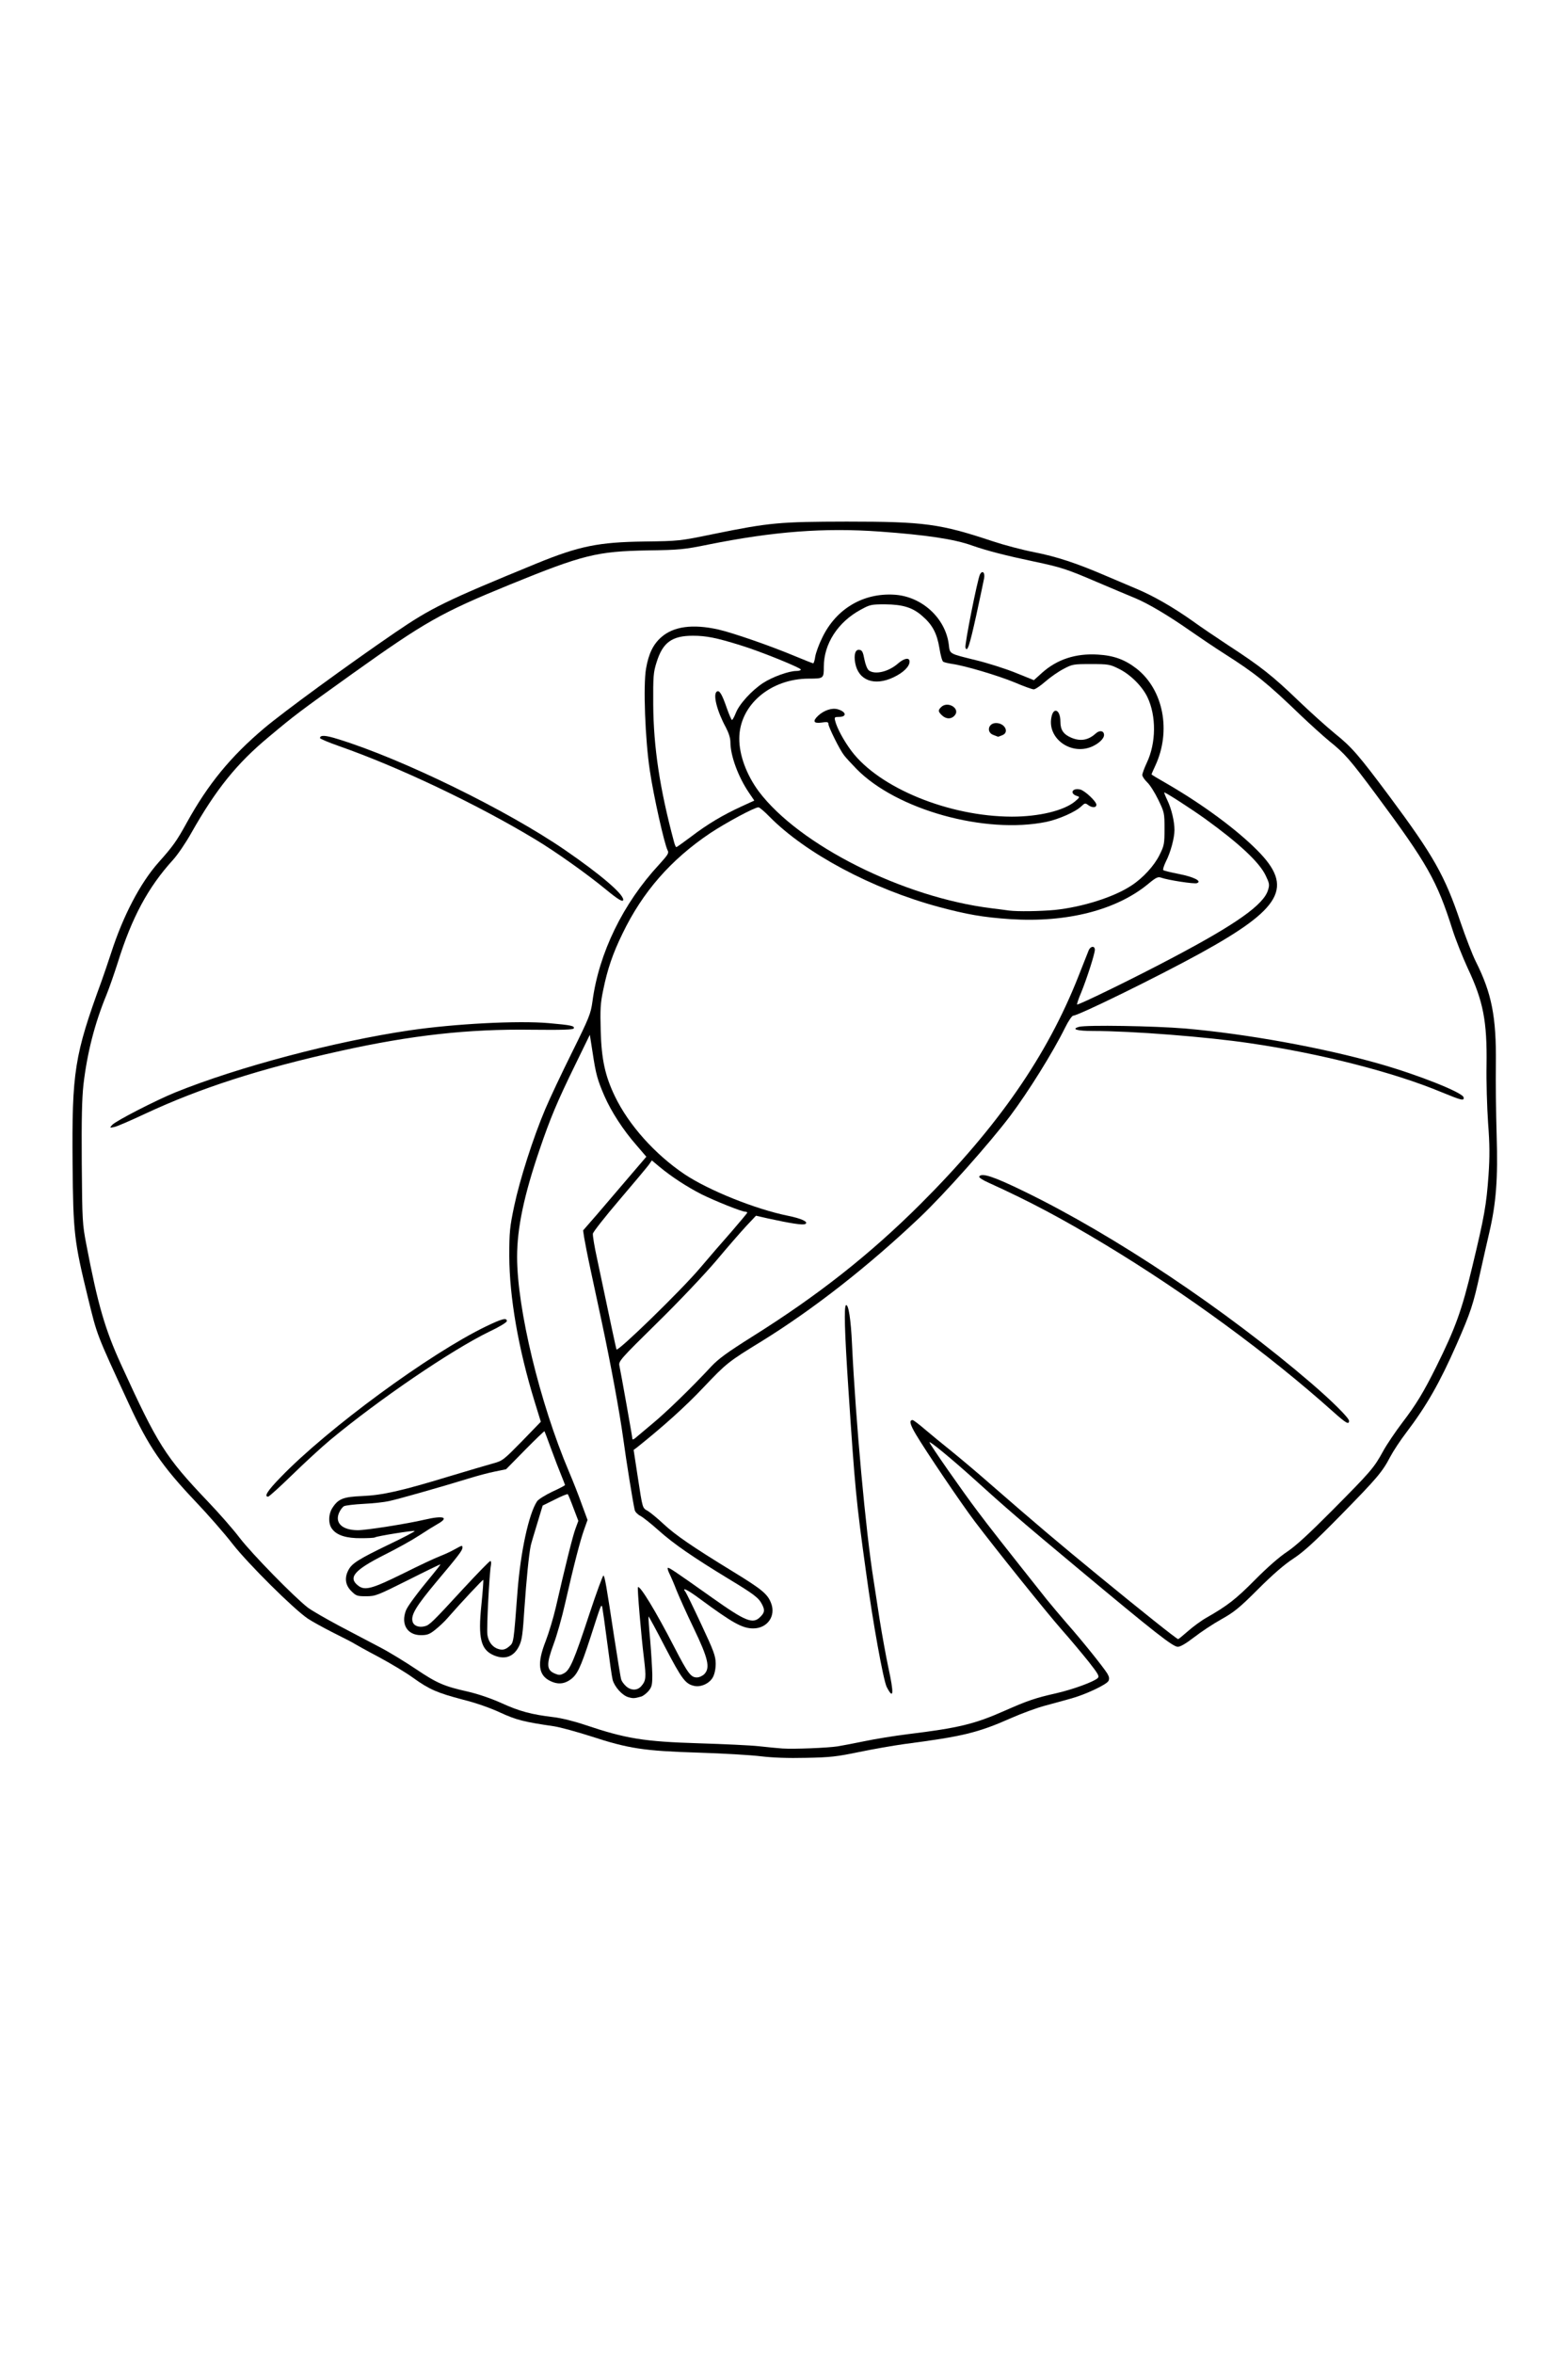
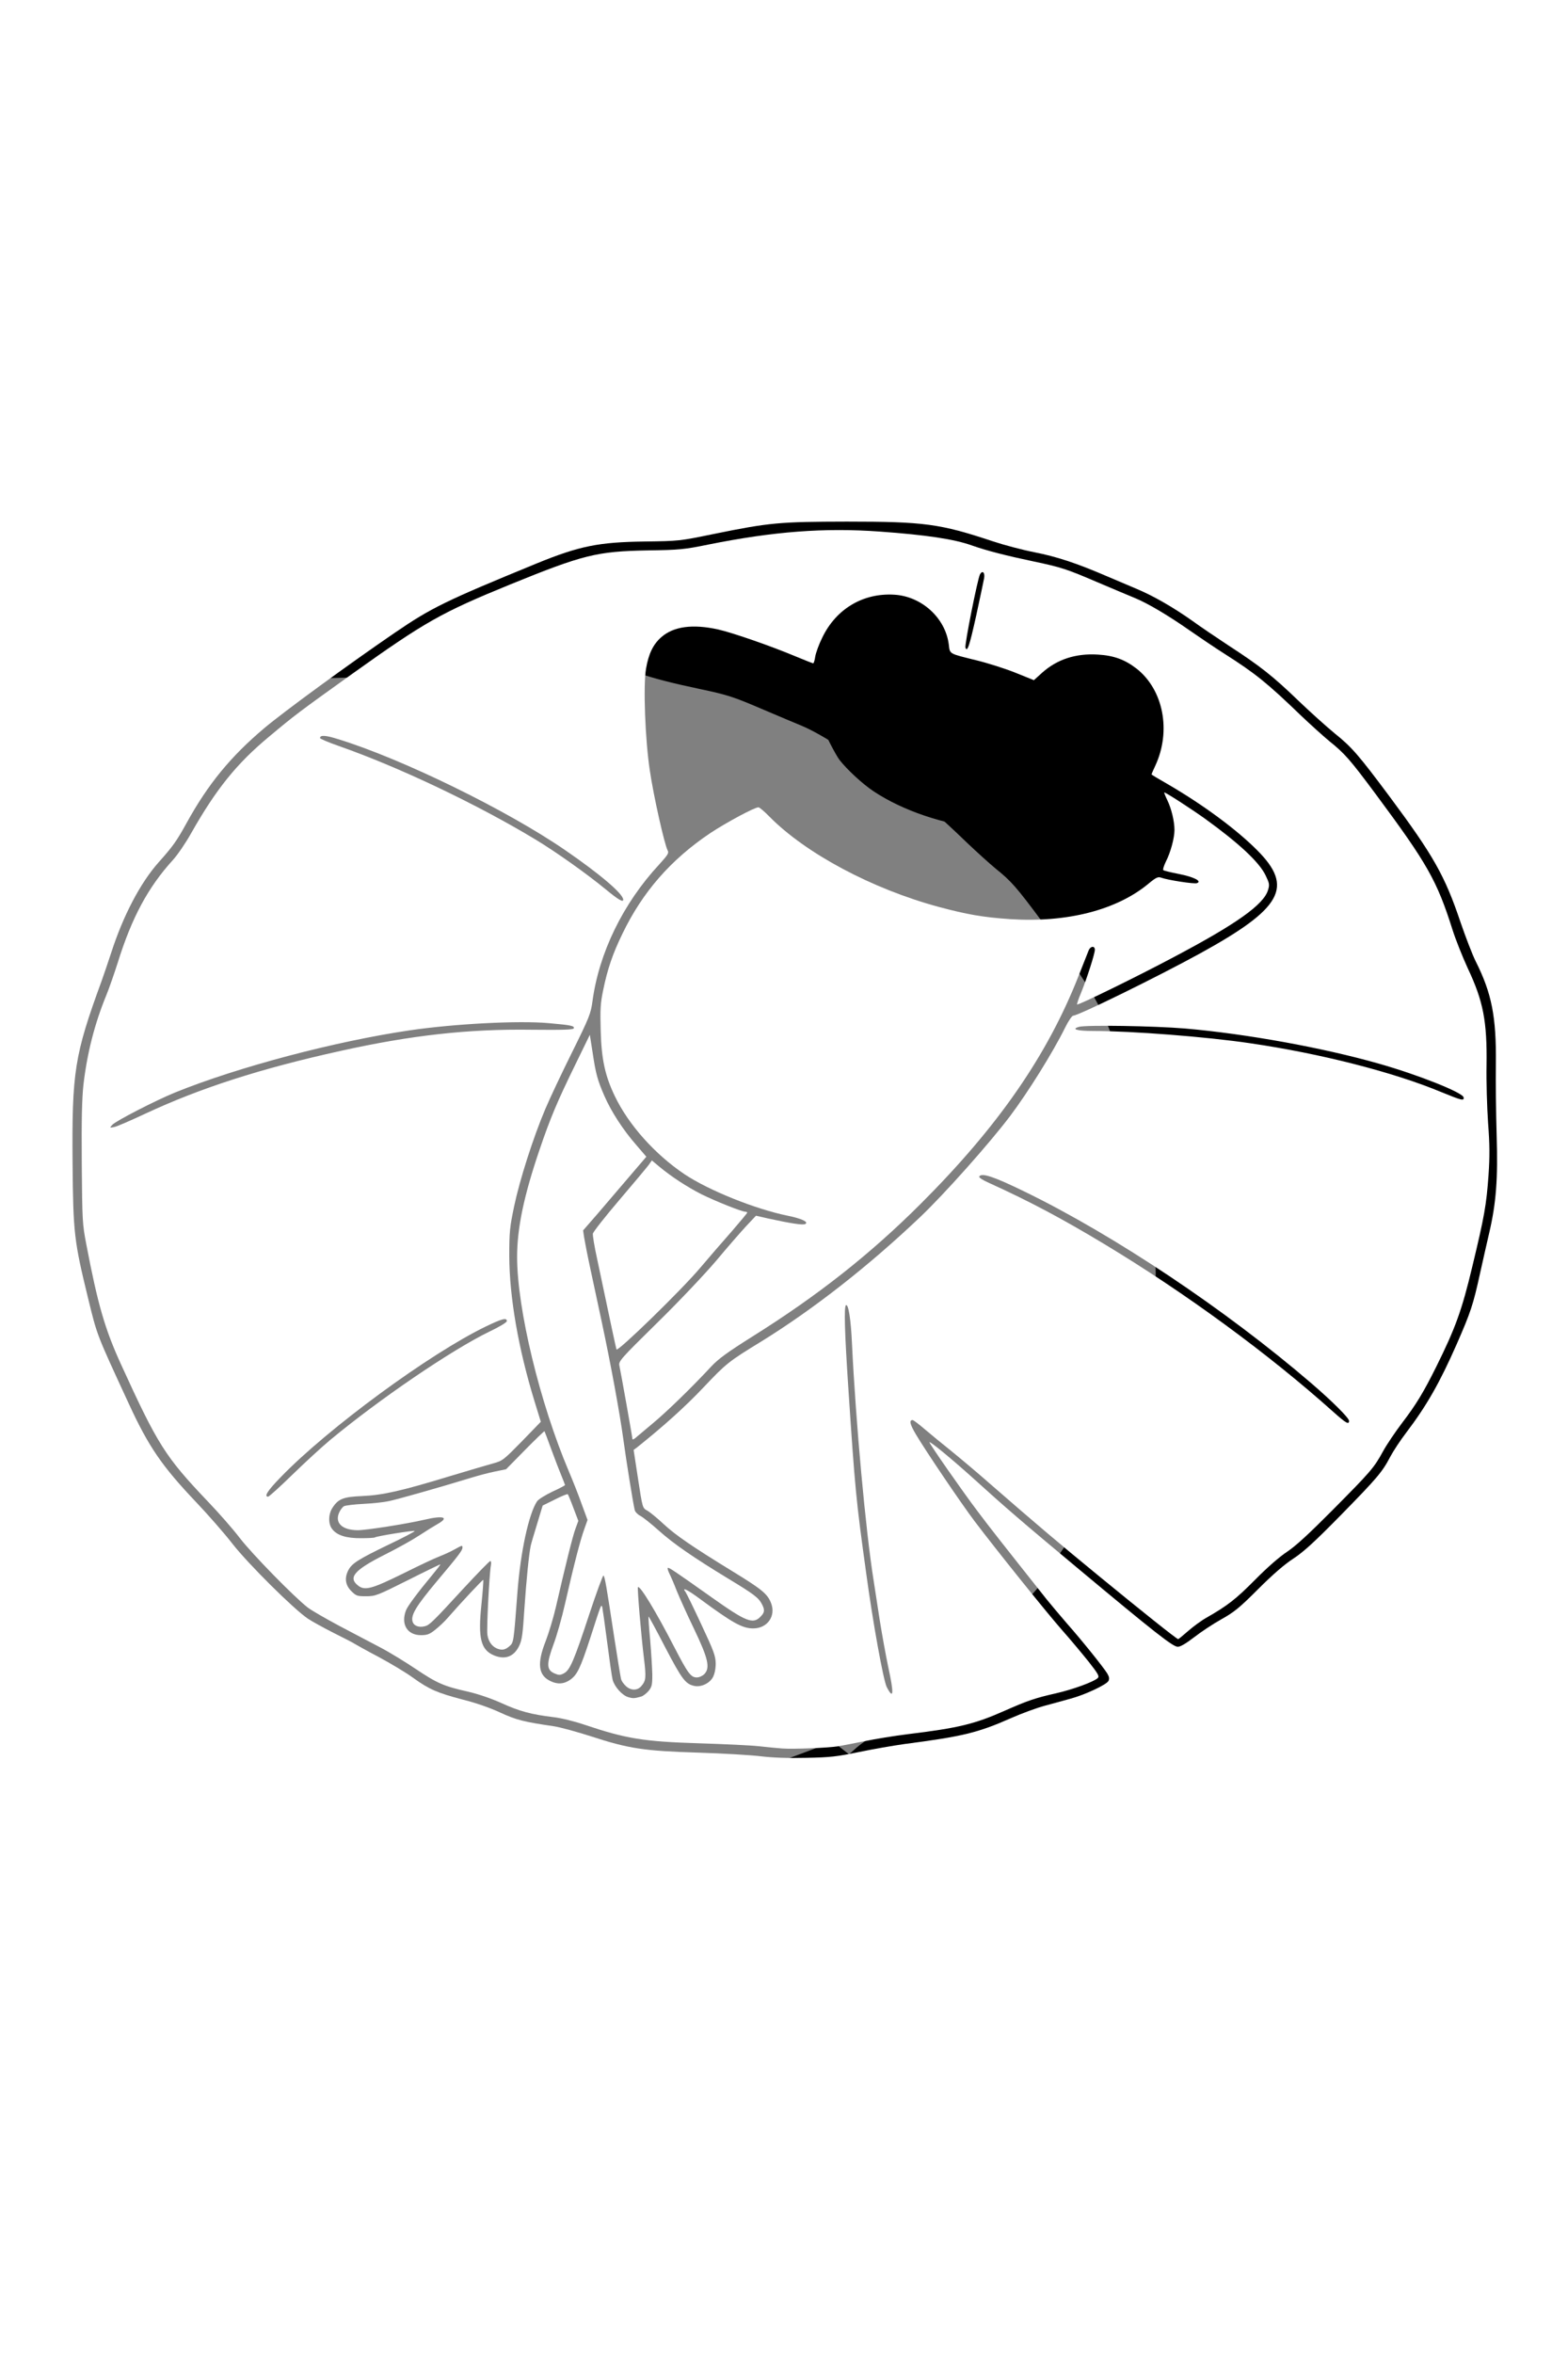
<svg xmlns="http://www.w3.org/2000/svg" class="img-fluid" id="outputsvg" style="transform: none; transform-origin: 50% 50%; cursor: move;" width="1024" height="1536" viewBox="0 0 10240 15360">
  <rect x="0" y="0" width="10240" height="15360" fill="#808080" stroke="none" />
  <g id="l4cGDbbR2xB63FCY2y9DOUB" fill="rgb(0,0,0)" style="transform: none;">
    <g>
-       <path id="pLlvj8qDR" d="M4940 11495 c-63 -8 -248 -19 -410 -24 -354 -11 -454 -26 -699 -106 -94 -30 -203 -60 -243 -66 -198 -29 -245 -41 -350 -89 -64 -30 -160 -64 -245 -85 -167 -44 -219 -66 -326 -143 -45 -33 -147 -94 -227 -137 -80 -42 -149 -81 -155 -85 -5 -4 -66 -36 -135 -70 -69 -35 -145 -77 -170 -94 -93 -63 -388 -356 -490 -486 -54 -70 -163 -194 -241 -276 -222 -234 -309 -361 -438 -641 -214 -463 -205 -441 -266 -689 -93 -379 -98 -422 -102 -899 -5 -638 11 -740 190 -1230 14 -38 42 -122 63 -185 78 -242 190 -456 310 -591 93 -104 118 -139 184 -259 139 -252 287 -432 505 -616 128 -108 547 -414 854 -624 239 -163 404 -243 966 -467 254 -101 442 -135 742 -132 140 2 161 -1 373 -44 372 -77 426 -81 900 -82 541 0 635 12 985 129 72 24 193 56 270 71 147 29 274 71 465 153 63 27 156 66 205 87 107 45 235 118 365 210 52 38 159 110 238 162 203 132 286 198 446 352 78 75 187 173 243 219 112 90 155 140 358 412 287 386 361 517 463 820 33 96 77 211 99 255 105 209 136 366 133 670 -2 116 1 338 5 495 8 317 -3 471 -50 670 -14 58 -40 177 -60 265 -44 201 -60 250 -152 460 -111 252 -196 401 -328 575 -40 52 -87 124 -106 160 -52 100 -88 141 -324 382 -170 173 -240 237 -308 282 -59 38 -136 105 -230 199 -122 122 -156 150 -240 197 -54 30 -134 83 -179 118 -76 59 -82 62 -136 62 l-57 0 -137 -109 c-345 -275 -931 -770 -1160 -981 -38 -34 -68 -59 -68 -56 0 9 138 197 237 323 297 377 411 519 488 607 100 113 240 287 267 331 22 36 23 83 4 111 -19 26 -152 88 -246 113 -41 11 -117 32 -168 46 -52 14 -150 50 -218 80 -217 96 -315 120 -699 170 -71 10 -204 33 -295 52 -152 32 -181 35 -375 38 -142 3 -247 -1 -325 -10z m500 -125 c30 -5 110 -20 177 -34 67 -14 195 -35 285 -46 326 -40 432 -65 628 -152 149 -66 202 -84 335 -114 101 -23 255 -78 255 -91 0 -9 -108 -141 -215 -263 -104 -118 -430 -524 -569 -708 -90 -119 -323 -464 -385 -569 -34 -57 -42 -79 -39 -110 3 -37 4 -38 45 -41 38 -3 47 2 110 55 37 32 115 97 173 143 58 47 175 145 260 220 378 328 833 708 1088 907 l105 82 47 -42 c26 -23 75 -58 109 -77 137 -78 192 -121 316 -246 81 -82 160 -151 210 -184 57 -38 141 -115 297 -272 251 -253 271 -276 330 -384 24 -44 81 -128 125 -186 91 -119 140 -200 223 -367 125 -252 167 -368 235 -653 78 -325 92 -402 105 -588 8 -106 7 -183 -2 -285 -6 -77 -12 -250 -13 -385 -2 -327 -18 -414 -120 -630 -34 -74 -79 -187 -99 -250 -102 -322 -164 -431 -501 -885 -171 -230 -203 -266 -305 -348 -41 -34 -124 -109 -185 -167 -221 -213 -297 -274 -498 -402 -62 -39 -162 -107 -224 -150 -140 -98 -274 -178 -361 -214 -37 -15 -148 -62 -247 -104 -200 -86 -236 -97 -415 -135 -176 -37 -306 -70 -402 -104 -117 -42 -299 -69 -603 -91 -335 -24 -640 1 -1063 86 -162 33 -188 35 -395 38 -329 5 -420 27 -892 220 -455 186 -557 244 -1035 585 -349 250 -371 266 -543 410 -211 175 -346 343 -508 629 -35 63 -89 142 -119 175 -165 181 -267 372 -365 683 -25 79 -55 165 -67 192 -39 90 -86 238 -113 357 -45 202 -53 314 -50 715 2 348 4 372 29 505 74 389 121 550 227 783 239 523 288 601 565 892 71 74 166 182 210 240 79 103 355 385 444 454 25 19 117 72 205 119 88 46 210 111 270 142 61 32 165 96 232 141 137 92 183 112 340 147 68 16 150 44 219 75 116 53 195 74 337 91 52 6 137 27 205 50 270 91 387 110 747 121 160 5 335 13 390 19 181 20 330 20 455 1z" />
-       <path id="pEgfFBUlH" d="M4074 11109 c-41 -12 -90 -68 -103 -116 -5 -21 -20 -111 -32 -200 l-22 -163 -47 140 c-55 161 -74 197 -120 227 -40 28 -134 31 -185 7 -56 -26 -70 -57 -69 -149 0 -68 6 -94 38 -173 20 -52 50 -151 66 -220 23 -102 68 -286 127 -518 2 -12 -5 -49 -17 -82 l-22 -61 -57 29 -57 28 -36 119 c-20 65 -39 129 -42 143 -12 59 -28 219 -41 407 -19 290 -42 329 -186 321 -80 -4 -114 -24 -144 -84 -17 -33 -20 -58 -19 -169 0 -71 4 -143 8 -160 7 -26 0 -22 -52 35 -32 36 -78 88 -102 115 -24 28 -63 66 -88 85 -43 33 -49 35 -123 35 -73 0 -80 -2 -109 -30 -31 -30 -32 -31 -28 -111 3 -87 -4 -72 98 -216 11 -16 -18 -4 -103 40 l-118 62 -96 0 c-95 0 -95 0 -129 -34 -32 -32 -34 -38 -34 -100 0 -106 20 -133 151 -201 l81 -42 -108 0 c-121 0 -179 -16 -214 -61 -30 -37 -28 -157 3 -202 38 -57 75 -72 192 -76 131 -5 245 -29 515 -111 118 -36 258 -77 310 -92 l95 -26 117 -121 118 -121 -25 -74 c-27 -77 -108 -402 -120 -476 -4 -24 -8 -43 -8 -43 -16 0 -254 127 -348 185 -422 264 -772 530 -1050 802 -141 137 -148 143 -188 143 l-41 0 0 -45 c0 -44 3 -49 93 -142 198 -205 561 -496 897 -720 286 -190 515 -313 584 -313 l39 0 -7 -52 c-24 -195 -28 -268 -23 -393 13 -324 129 -712 353 -1174 52 -107 92 -196 90 -198 -11 -12 -495 -15 -621 -4 -392 33 -735 93 -1195 212 -380 98 -652 193 -940 329 -139 66 -187 84 -232 88 l-58 4 0 -34 c0 -21 7 -41 18 -51 27 -25 279 -153 389 -198 411 -169 1053 -340 1548 -413 304 -45 747 -66 970 -46 77 6 147 16 156 20 23 13 56 -65 69 -165 21 -167 94 -385 176 -533 28 -49 32 -62 19 -62 -9 0 -60 -35 -113 -78 -141 -114 -320 -240 -457 -323 -384 -232 -893 -474 -1283 -609 l-123 -43 3 -41 c3 -41 3 -41 48 -44 165 -11 980 352 1455 646 219 136 476 330 516 389 l16 23 60 -77 c33 -43 83 -103 111 -134 l52 -57 -41 -167 c-65 -269 -89 -459 -96 -746 -6 -264 1 -344 39 -432 27 -62 96 -123 161 -142 71 -21 232 -19 337 4 93 21 345 108 480 165 46 20 85 36 86 36 1 0 7 -21 13 -46 35 -137 145 -276 263 -333 90 -42 153 -54 277 -49 88 3 116 8 161 29 119 56 211 175 225 294 5 39 13 59 26 66 17 9 19 6 19 -27 0 -45 86 -467 100 -495 9 -16 19 -19 48 -17 l37 3 -1 65 c-1 37 -21 155 -48 274 -25 116 -46 213 -46 217 0 4 33 15 73 24 39 10 125 37 190 62 l117 44 48 -40 c101 -85 208 -116 382 -109 133 6 192 25 278 89 69 52 115 117 149 209 26 69 28 86 28 215 0 124 -3 148 -26 213 l-26 73 96 56 c318 186 611 427 674 554 22 43 27 67 27 128 0 66 -4 83 -30 128 -49 86 -203 198 -475 348 -258 142 -728 374 -806 399 -29 9 19 11 240 12 332 2 571 21 926 75 506 76 934 190 1270 336 l90 39 3 47 3 47 -41 0 c-27 0 -87 -19 -173 -54 -324 -132 -784 -249 -1244 -316 -283 -42 -771 -80 -1025 -80 -64 0 -109 -4 -113 -11 -4 -5 -33 37 -66 95 -195 352 -348 555 -724 960 -310 335 -795 731 -1200 981 -219 134 -231 144 -380 301 -125 131 -269 262 -414 375 l-33 26 21 149 c28 185 25 176 63 199 18 10 64 48 103 85 78 72 187 147 450 308 94 57 183 116 199 130 82 76 88 220 11 280 -23 18 -41 22 -107 22 -92 0 -115 -10 -255 -106 l-92 -63 56 117 c70 147 85 200 80 277 -8 117 -57 161 -167 153 -82 -6 -109 -30 -171 -151 -92 -180 -86 -180 -81 -4 l5 152 -27 32 c-40 48 -116 64 -192 42z m88 -136 c21 -19 23 -57 8 -165 -8 -63 -40 -430 -40 -466 0 -9 12 -12 43 -10 l42 3 68 114 c38 63 105 185 149 270 104 200 120 219 147 168 15 -28 6 -53 -92 -257 -41 -85 -86 -186 -101 -225 -15 -38 -33 -82 -41 -97 -8 -14 -15 -45 -15 -67 0 -40 1 -41 33 -41 35 0 29 -4 328 206 170 121 212 143 237 127 9 -5 17 -14 20 -21 7 -23 -69 -85 -219 -175 -230 -139 -359 -228 -457 -316 -48 -43 -102 -86 -119 -95 -18 -9 -35 -26 -38 -39 -11 -47 -55 -319 -75 -467 -33 -238 -87 -520 -216 -1110 -19 -91 -38 -197 -41 -236 l-6 -70 179 -210 c99 -115 185 -217 192 -226 12 -15 7 -26 -46 -90 -152 -186 -230 -356 -264 -582 -2 -12 -31 39 -72 125 -221 463 -358 917 -358 1184 0 105 35 353 78 553 49 230 165 594 259 817 59 140 125 321 125 344 0 10 -15 65 -34 122 -19 57 -53 187 -76 289 -59 261 -85 358 -119 446 -33 85 -29 118 12 112 34 -5 59 -62 159 -361 l93 -278 34 3 c43 4 38 -17 96 363 47 308 56 349 84 365 21 13 22 12 43 -7z m-857 -263 c18 -20 21 -43 45 -355 20 -254 73 -502 126 -583 9 -13 48 -39 87 -58 40 -19 72 -38 72 -42 0 -8 -86 -245 -92 -251 -2 -3 -50 41 -107 98 l-102 102 -73 15 c-39 8 -115 28 -169 45 -192 58 -468 137 -522 148 -30 7 -100 14 -155 17 -130 7 -142 10 -161 39 -21 32 -7 51 47 65 30 8 71 5 196 -14 87 -14 198 -34 246 -45 147 -35 187 -29 187 28 0 32 -5 39 -43 60 -23 13 -78 47 -122 76 -44 29 -145 85 -225 125 -79 41 -156 85 -169 98 l-25 25 23 18 c27 22 53 14 191 -59 52 -28 138 -69 190 -92 52 -23 127 -57 166 -76 40 -19 86 -34 103 -34 30 0 31 2 31 43 0 50 -3 54 -166 248 -147 175 -179 229 -135 229 24 0 43 -19 250 -243 160 -173 165 -177 204 -177 l40 0 -7 73 c-17 198 -27 401 -21 425 7 30 42 72 60 72 7 0 20 -9 30 -20z m1130 -1635 c66 -66 147 -149 180 -185 48 -51 105 -93 268 -195 428 -268 769 -537 1098 -865 507 -506 828 -969 1033 -1490 32 -80 61 -155 66 -167 8 -19 17 -23 55 -23 l45 0 0 53 c0 33 -14 92 -38 165 -21 61 -34 112 -30 112 23 0 646 -323 797 -413 198 -118 324 -220 337 -273 13 -51 -76 -159 -241 -294 -77 -62 -267 -200 -301 -218 -21 -11 -22 -10 -12 31 15 63 3 212 -21 281 -12 33 -20 61 -18 62 2 2 39 11 83 20 106 21 126 35 122 82 -3 35 -5 37 -43 40 -22 2 -86 -4 -142 -13 l-101 -18 -59 45 c-221 170 -537 245 -929 219 -194 -13 -298 -31 -484 -81 -431 -117 -870 -349 -1099 -584 l-54 -55 -87 44 c-463 233 -790 651 -891 1139 -42 201 -12 449 76 631 90 188 262 380 455 510 159 106 463 228 674 271 104 20 126 34 126 79 0 55 -28 57 -245 13 l-100 -20 -59 64 c-32 34 -118 133 -189 218 -72 85 -242 265 -379 400 l-248 245 37 211 38 211 80 -66 c44 -36 134 -120 200 -186z m43 -754 c66 -74 264 -305 310 -360 l22 -28 -77 -28 c-115 -41 -297 -137 -388 -206 l-80 -59 -27 32 c-14 18 -96 114 -181 212 l-154 180 28 130 c67 322 111 522 115 535 5 15 322 -284 432 -408z m2381 -2411 c181 -19 387 -84 501 -160 75 -49 149 -130 183 -200 27 -55 32 -75 32 -140 0 -67 -5 -84 -41 -160 -23 -47 -55 -98 -73 -114 -26 -25 -31 -37 -31 -78 0 -32 9 -66 26 -100 14 -28 32 -85 40 -128 13 -69 13 -86 0 -150 -27 -129 -106 -229 -225 -287 -48 -23 -69 -27 -146 -28 -82 0 -95 3 -150 32 -33 17 -86 54 -118 82 -53 46 -63 51 -106 51 -34 0 -79 -13 -154 -45 -109 -45 -327 -110 -409 -121 -25 -4 -51 -10 -58 -14 -7 -4 -18 -44 -25 -89 -16 -96 -45 -152 -111 -209 -56 -50 -128 -75 -214 -76 -56 -1 -74 4 -129 34 -148 80 -241 222 -241 372 0 77 -1 78 -97 78 -251 0 -466 184 -450 385 8 111 77 247 185 366 298 326 927 623 1457 688 50 6 101 13 115 15 52 7 141 6 239 -4z m-2256 -564 c32 -21 103 -59 157 -87 l99 -49 -45 -87 c-48 -95 -74 -183 -74 -249 0 -27 -10 -59 -30 -95 -47 -86 -71 -169 -68 -236 l3 -58 43 -3 c42 -3 43 -2 61 40 10 24 21 52 25 62 6 18 8 18 23 -5 55 -83 174 -174 265 -205 l51 -17 -91 -38 c-98 -41 -279 -99 -382 -123 -180 -43 -274 3 -322 157 -50 158 -18 572 73 949 l41 168 56 -44 c32 -24 83 -60 115 -80z" />
+       <path id="pLlvj8qDR" d="M4940 11495 c-63 -8 -248 -19 -410 -24 -354 -11 -454 -26 -699 -106 -94 -30 -203 -60 -243 -66 -198 -29 -245 -41 -350 -89 -64 -30 -160 -64 -245 -85 -167 -44 -219 -66 -326 -143 -45 -33 -147 -94 -227 -137 -80 -42 -149 -81 -155 -85 -5 -4 -66 -36 -135 -70 -69 -35 -145 -77 -170 -94 -93 -63 -388 -356 -490 -486 -54 -70 -163 -194 -241 -276 -222 -234 -309 -361 -438 -641 -214 -463 -205 -441 -266 -689 -93 -379 -98 -422 -102 -899 -5 -638 11 -740 190 -1230 14 -38 42 -122 63 -185 78 -242 190 -456 310 -591 93 -104 118 -139 184 -259 139 -252 287 -432 505 -616 128 -108 547 -414 854 -624 239 -163 404 -243 966 -467 254 -101 442 -135 742 -132 140 2 161 -1 373 -44 372 -77 426 -81 900 -82 541 0 635 12 985 129 72 24 193 56 270 71 147 29 274 71 465 153 63 27 156 66 205 87 107 45 235 118 365 210 52 38 159 110 238 162 203 132 286 198 446 352 78 75 187 173 243 219 112 90 155 140 358 412 287 386 361 517 463 820 33 96 77 211 99 255 105 209 136 366 133 670 -2 116 1 338 5 495 8 317 -3 471 -50 670 -14 58 -40 177 -60 265 -44 201 -60 250 -152 460 -111 252 -196 401 -328 575 -40 52 -87 124 -106 160 -52 100 -88 141 -324 382 -170 173 -240 237 -308 282 -59 38 -136 105 -230 199 -122 122 -156 150 -240 197 -54 30 -134 83 -179 118 -76 59 -82 62 -136 62 l-57 0 -137 -109 c-345 -275 -931 -770 -1160 -981 -38 -34 -68 -59 -68 -56 0 9 138 197 237 323 297 377 411 519 488 607 100 113 240 287 267 331 22 36 23 83 4 111 -19 26 -152 88 -246 113 -41 11 -117 32 -168 46 -52 14 -150 50 -218 80 -217 96 -315 120 -699 170 -71 10 -204 33 -295 52 -152 32 -181 35 -375 38 -142 3 -247 -1 -325 -10z m500 -125 l105 82 47 -42 c26 -23 75 -58 109 -77 137 -78 192 -121 316 -246 81 -82 160 -151 210 -184 57 -38 141 -115 297 -272 251 -253 271 -276 330 -384 24 -44 81 -128 125 -186 91 -119 140 -200 223 -367 125 -252 167 -368 235 -653 78 -325 92 -402 105 -588 8 -106 7 -183 -2 -285 -6 -77 -12 -250 -13 -385 -2 -327 -18 -414 -120 -630 -34 -74 -79 -187 -99 -250 -102 -322 -164 -431 -501 -885 -171 -230 -203 -266 -305 -348 -41 -34 -124 -109 -185 -167 -221 -213 -297 -274 -498 -402 -62 -39 -162 -107 -224 -150 -140 -98 -274 -178 -361 -214 -37 -15 -148 -62 -247 -104 -200 -86 -236 -97 -415 -135 -176 -37 -306 -70 -402 -104 -117 -42 -299 -69 -603 -91 -335 -24 -640 1 -1063 86 -162 33 -188 35 -395 38 -329 5 -420 27 -892 220 -455 186 -557 244 -1035 585 -349 250 -371 266 -543 410 -211 175 -346 343 -508 629 -35 63 -89 142 -119 175 -165 181 -267 372 -365 683 -25 79 -55 165 -67 192 -39 90 -86 238 -113 357 -45 202 -53 314 -50 715 2 348 4 372 29 505 74 389 121 550 227 783 239 523 288 601 565 892 71 74 166 182 210 240 79 103 355 385 444 454 25 19 117 72 205 119 88 46 210 111 270 142 61 32 165 96 232 141 137 92 183 112 340 147 68 16 150 44 219 75 116 53 195 74 337 91 52 6 137 27 205 50 270 91 387 110 747 121 160 5 335 13 390 19 181 20 330 20 455 1z" />
      <path id="pWFhB4pHI" d="M6425 5409 c-261 -26 -531 -118 -719 -243 -74 -49 -174 -142 -224 -206 -24 -31 -102 -183 -102 -199 0 -6 -19 -11 -45 -11 l-45 0 0 -44 c0 -37 5 -48 30 -70 42 -35 98 -50 154 -42 59 9 78 28 74 75 -2 29 -8 37 -25 39 -28 4 -28 2 -3 55 108 229 428 427 820 508 163 34 379 34 496 1 119 -34 137 -48 138 -102 l1 -45 53 -3 c90 -5 162 55 162 134 l0 44 -46 0 c-33 0 -68 11 -127 40 -45 22 -113 47 -152 55 -89 19 -324 26 -440 14z" />
      <path id="pCMvIoHpa" d="M6953 4909 c-46 -13 -100 -71 -114 -121 -11 -42 -8 -146 6 -167 9 -15 88 -14 103 1 7 7 12 35 12 63 0 56 19 84 73 104 31 12 55 4 93 -31 16 -14 33 -18 65 -16 l44 3 3 49 c4 56 -12 79 -73 107 -44 20 -155 24 -212 8z" />
      <path id="pHQViOGjm" d="M6458 4828 c-25 -9 -28 -14 -28 -58 0 -76 3 -80 75 -80 77 0 95 16 95 84 0 41 -3 48 -26 56 -32 12 -80 12 -116 -2z" />
      <path id="pQ6EQA0U" d="M6122 4700 c-27 -25 -30 -90 -6 -114 24 -24 118 -22 144 4 26 26 27 90 2 113 -28 25 -112 23 -140 -3z" />
      <path id="plHFY4Jw9" d="M5623 4460 c-18 -10 -39 -31 -49 -45 -18 -28 -30 -138 -20 -180 6 -24 10 -26 59 -23 47 3 52 5 55 28 7 57 24 100 42 110 25 13 79 -8 126 -50 29 -25 43 -30 84 -30 l50 0 0 49 c0 63 -25 95 -104 132 -78 37 -191 41 -243 9z" />
-       <path id="pZivZGN4z" d="M5783 11078 c-25 -31 -36 -70 -73 -256 -35 -176 -112 -697 -140 -947 -26 -238 -81 -1053 -83 -1245 l-2 -145 40 0 40 0 11 57 c6 31 14 121 18 200 35 736 131 1601 228 2058 17 80 33 178 35 218 l5 72 -35 0 c-19 0 -39 -6 -44 -12z" />
-       <path id="pjyXFUmAo" d="M8679 9248 c-423 -379 -965 -776 -1494 -1095 -281 -169 -486 -278 -758 -402 -68 -31 -68 -31 -65 -68 3 -38 3 -38 51 -41 63 -4 121 16 302 104 590 286 1318 772 1878 1253 58 50 138 123 177 161 66 66 70 73 70 115 l0 45 -40 0 c-35 0 -49 -8 -121 -72z" />
    </g>
  </g>
  <g id="l7OcPHrYVSLYubAK2SaHuLK" fill="rgb(255,255,255)" style="transform: none;">
    <g>
      <path id="psrX92sb6" d="M0 7680 l0 -7680 5120 0 5120 0 0 7680 0 7680 -5120 0 -5120 0 0 -7680z m5610 3757 c91 -19 224 -42 295 -52 384 -50 482 -74 699 -170 68 -30 166 -66 218 -80 51 -14 127 -34 168 -46 94 -25 235 -91 249 -116 7 -15 5 -27 -8 -49 -26 -42 -169 -220 -263 -326 -44 -51 -104 -122 -133 -158 -281 -354 -374 -472 -451 -575 -97 -128 -314 -439 -314 -450 0 -11 141 105 279 229 224 203 323 288 689 593 508 424 622 513 654 513 17 0 54 -22 106 -62 45 -35 125 -88 179 -118 84 -47 118 -75 240 -197 94 -94 171 -161 230 -199 68 -45 138 -109 308 -282 236 -241 272 -282 324 -382 19 -36 66 -108 106 -160 132 -174 217 -323 328 -575 92 -210 108 -259 152 -460 20 -88 46 -207 60 -265 46 -196 58 -355 49 -640 -4 -140 -7 -351 -5 -467 3 -306 -27 -459 -132 -668 -22 -44 -66 -159 -99 -255 -102 -303 -176 -434 -463 -820 -203 -272 -246 -322 -358 -412 -56 -46 -165 -144 -243 -219 -160 -154 -243 -220 -446 -352 -79 -52 -186 -124 -238 -162 -130 -92 -258 -165 -365 -210 -49 -21 -142 -60 -205 -87 -191 -82 -318 -124 -465 -153 -77 -15 -198 -47 -270 -71 -346 -115 -447 -129 -955 -129 -440 1 -502 6 -870 81 -223 46 -227 46 -450 49 -300 4 -426 29 -705 143 -597 245 -687 289 -926 452 -307 210 -726 516 -854 624 -218 184 -366 364 -505 616 -66 120 -91 155 -184 259 -120 135 -232 349 -310 591 -21 63 -49 147 -63 185 -177 484 -194 590 -189 1195 4 449 10 501 101 874 61 248 52 226 266 689 129 280 216 407 438 641 78 82 187 206 241 276 102 130 397 423 490 486 25 17 101 59 170 94 69 34 130 66 135 70 6 4 75 43 155 85 80 43 182 104 227 137 107 77 159 99 326 143 85 21 181 55 245 85 105 48 152 60 350 89 40 6 149 36 243 66 245 80 345 95 699 106 162 5 347 16 410 24 76 9 176 13 295 10 158 -3 200 -8 345 -38z" />
      <path id="pyJSUn3ex" d="M5110 11414 c-30 -2 -100 -9 -155 -15 -55 -6 -230 -14 -390 -19 -360 -11 -477 -30 -747 -121 -68 -23 -153 -44 -205 -50 -142 -17 -221 -38 -337 -91 -69 -31 -151 -59 -219 -75 -157 -35 -203 -55 -340 -147 -67 -45 -171 -109 -232 -141 -60 -31 -182 -96 -270 -142 -88 -47 -180 -100 -205 -119 -89 -69 -365 -351 -444 -454 -44 -58 -139 -166 -210 -240 -277 -291 -326 -369 -565 -892 -106 -232 -152 -391 -227 -783 -26 -135 -27 -155 -30 -530 -2 -292 1 -421 11 -515 24 -205 73 -398 150 -585 18 -44 51 -139 74 -211 92 -295 198 -492 361 -671 30 -33 84 -112 119 -175 162 -286 297 -454 508 -629 172 -144 194 -160 543 -410 478 -341 580 -399 1035 -585 472 -192 562 -215 895 -221 207 -3 239 -6 395 -38 428 -86 759 -111 1120 -85 304 22 486 49 603 91 96 34 226 67 402 104 179 38 215 49 415 135 99 42 210 89 247 104 87 36 221 116 361 214 62 43 162 111 224 150 201 128 277 189 498 402 61 58 144 133 185 167 102 82 134 118 305 348 337 454 399 563 501 885 20 63 65 176 99 250 102 216 127 347 123 633 -2 105 3 275 10 377 11 144 11 220 3 340 -14 196 -27 270 -106 598 -68 285 -110 401 -235 653 -83 167 -132 248 -223 367 -44 58 -101 142 -125 186 -59 108 -79 131 -330 384 -156 157 -240 234 -297 272 -50 33 -129 102 -210 184 -124 125 -179 168 -316 246 -34 19 -88 59 -121 88 -32 28 -61 52 -64 52 -9 0 -236 -181 -514 -409 -271 -222 -416 -345 -710 -601 -85 -75 -202 -173 -260 -220 -58 -46 -135 -110 -173 -142 -37 -32 -72 -58 -77 -58 -24 0 -18 27 21 93 62 105 295 450 385 569 141 186 466 591 569 708 56 63 134 157 175 208 62 79 71 95 59 106 -26 25 -164 75 -274 100 -133 30 -186 48 -335 114 -196 87 -302 112 -628 152 -90 11 -218 32 -285 46 -67 14 -147 29 -177 34 -66 10 -284 19 -360 14z m-923 -339 c12 -3 34 -20 48 -36 22 -27 25 -39 25 -107 -1 -42 -7 -144 -14 -227 -8 -82 -12 -151 -11 -153 2 -2 51 89 110 203 110 210 132 239 192 251 43 8 98 -18 119 -58 11 -21 18 -54 18 -89 -1 -50 -12 -80 -94 -255 -51 -110 -98 -205 -103 -212 -27 -34 10 -17 95 46 213 157 276 192 347 192 92 0 149 -80 117 -164 -23 -61 -60 -91 -251 -208 -263 -161 -372 -236 -450 -308 -39 -37 -86 -75 -103 -86 -38 -22 -34 -9 -68 -229 l-26 -170 24 -18 c170 -136 311 -262 433 -391 149 -157 161 -167 380 -301 339 -210 697 -490 1034 -810 158 -150 452 -480 588 -660 118 -157 279 -415 359 -577 21 -43 45 -78 53 -78 33 0 549 -253 826 -405 539 -296 615 -434 376 -674 -135 -136 -353 -297 -583 -431 -60 -34 -108 -63 -108 -65 0 -2 11 -27 25 -57 105 -226 53 -495 -122 -633 -76 -59 -149 -86 -253 -92 -145 -9 -267 31 -366 120 l-52 47 -124 -50 c-68 -27 -182 -63 -253 -80 -181 -45 -171 -39 -179 -104 -22 -172 -177 -314 -357 -324 -203 -12 -379 93 -469 280 -22 44 -42 100 -46 124 -3 24 -10 44 -13 44 -4 0 -57 -21 -117 -46 -160 -67 -407 -153 -504 -175 -167 -37 -292 -20 -372 51 -52 46 -82 106 -99 205 -19 108 -6 463 25 666 24 164 95 480 116 520 10 17 2 29 -55 92 -236 254 -394 578 -436 895 -11 79 -20 103 -133 331 -67 135 -146 302 -175 371 -79 186 -167 462 -203 633 -29 138 -32 169 -32 327 1 268 59 603 165 948 l41 133 -123 127 c-120 122 -126 128 -189 145 -36 10 -169 49 -295 87 -306 93 -426 120 -560 126 -122 5 -155 18 -192 74 -29 42 -31 108 -3 142 31 41 94 60 188 59 45 0 86 -2 90 -5 14 -9 254 -47 260 -42 3 3 -75 44 -174 91 -192 93 -236 120 -259 165 -26 50 -20 97 19 136 32 32 39 34 97 34 61 0 73 -5 273 -105 115 -58 210 -104 212 -103 1 2 -22 32 -52 68 -94 113 -162 204 -173 233 -34 90 9 161 98 161 41 0 57 -6 93 -35 24 -19 62 -54 83 -79 90 -103 228 -250 231 -247 2 2 -3 75 -12 162 -23 219 -4 295 82 331 72 30 130 9 164 -61 19 -38 24 -77 35 -248 13 -188 29 -348 41 -407 3 -14 22 -78 42 -143 l36 -119 79 -39 c43 -22 82 -38 85 -35 3 3 20 44 37 90 l32 84 -18 49 c-18 46 -69 253 -129 515 -16 69 -46 168 -66 220 -58 147 -49 224 31 262 46 22 86 20 126 -7 48 -32 69 -76 134 -275 70 -217 71 -222 78 -202 2 8 17 111 32 228 15 117 31 229 36 248 13 46 63 102 103 113 31 9 40 8 83 -4z m1614 -192 c-16 -76 -41 -214 -56 -308 -14 -93 -32 -210 -40 -260 -51 -316 -117 -1039 -141 -1543 -7 -157 -23 -260 -39 -252 -14 7 -9 176 15 540 44 662 50 728 116 1204 44 326 113 706 135 749 45 86 48 44 10 -130z m-3892 -1256 c80 -78 191 -180 246 -226 323 -268 793 -588 1042 -709 64 -30 113 -60 113 -68 0 -24 -31 -16 -135 34 -369 178 -1035 667 -1342 985 -86 88 -110 127 -82 127 6 0 77 -64 158 -143z m6901 -352 c0 -19 -112 -130 -247 -246 -558 -479 -1283 -964 -1873 -1251 -199 -97 -279 -124 -295 -98 -4 6 23 24 62 41 273 124 477 233 758 402 529 319 1071 716 1494 1095 82 73 101 84 101 57z m-7859 -2006 c356 -166 748 -293 1274 -409 460 -102 834 -144 1249 -138 199 2 270 0 273 -9 6 -16 -15 -21 -162 -34 -199 -18 -618 4 -910 47 -488 72 -1120 239 -1530 405 -130 53 -390 187 -412 212 -18 20 -17 20 13 14 17 -3 109 -43 205 -88z m8607 -106 c-6 -31 -294 -146 -551 -219 -368 -105 -866 -195 -1267 -230 -205 -17 -645 -24 -693 -11 -54 15 -14 27 91 27 254 0 742 38 1025 80 461 67 941 190 1252 320 132 54 148 58 143 33z m-5488 -1290 c0 -38 -150 -166 -380 -324 -380 -261 -1065 -596 -1482 -724 -82 -26 -118 -28 -118 -7 0 5 55 28 123 52 389 136 899 378 1282 609 136 82 339 226 465 330 78 64 110 83 110 64z m2306 -1858 c25 -116 48 -224 51 -241 6 -37 -11 -53 -27 -25 -16 31 -102 462 -95 479 12 32 26 -10 71 -213z" />
      <path id="p13Pji4PZD" d="M4088 11007 c-14 -13 -28 -32 -31 -43 -4 -10 -24 -138 -47 -284 -49 -323 -60 -389 -69 -395 -4 -2 -45 109 -91 248 -101 307 -128 370 -167 390 -24 13 -33 13 -59 2 -56 -23 -57 -61 -8 -194 20 -53 54 -172 75 -266 57 -251 99 -412 124 -481 l22 -62 -38 -103 c-20 -57 -58 -153 -84 -214 -190 -448 -338 -1062 -338 -1400 0 -189 45 -402 147 -701 69 -203 115 -313 233 -554 l95 -195 18 115 c21 141 32 180 77 284 45 103 123 223 208 320 l66 77 -113 132 c-62 72 -155 181 -206 241 l-94 108 7 47 c4 25 22 118 41 206 19 88 52 243 74 345 59 277 116 586 140 760 20 148 64 420 75 467 3 13 20 30 38 39 17 9 71 52 119 95 97 87 225 175 457 316 167 101 195 123 217 165 20 38 18 55 -11 83 -48 49 -95 30 -315 -126 -247 -175 -283 -199 -289 -194 -3 3 2 20 11 38 9 18 30 66 46 108 17 42 67 154 113 249 94 196 108 257 69 298 -12 12 -33 22 -49 22 -39 0 -58 -25 -146 -195 -123 -239 -227 -409 -239 -394 -5 6 22 325 39 460 16 133 14 150 -18 187 -26 29 -67 28 -99 -1z" />
      <path id="p11AvqTkI6" d="M3245 10761 c-33 -14 -56 -47 -62 -90 -6 -41 13 -402 23 -453 3 -16 1 -28 -4 -28 -5 0 -83 80 -173 177 -205 223 -225 242 -255 249 -39 10 -73 -3 -80 -32 -11 -43 25 -101 156 -258 144 -171 170 -205 170 -223 0 -17 0 -17 -51 11 -24 14 -69 34 -99 46 -30 11 -138 62 -238 112 -205 101 -250 113 -294 78 -66 -52 -24 -101 172 -200 80 -40 181 -96 225 -125 44 -29 99 -63 122 -76 79 -44 41 -58 -83 -29 -115 27 -387 70 -439 69 -100 -1 -149 -47 -121 -113 8 -19 23 -39 33 -44 10 -5 68 -12 128 -15 61 -3 135 -11 165 -18 54 -11 333 -90 522 -148 54 -17 130 -37 170 -45 l73 -15 124 -126 c68 -69 125 -124 127 -122 1 1 21 54 44 117 23 63 53 141 66 172 13 32 24 60 24 62 0 3 -38 23 -84 44 -46 22 -91 50 -99 63 -54 82 -107 329 -127 584 -26 343 -25 337 -54 362 -28 24 -48 27 -81 14z" />
      <path id="piB19yU9P" d="M4130 9393 c0 -11 -74 -426 -85 -478 -6 -29 5 -42 247 -280 144 -141 311 -318 385 -405 71 -85 159 -186 195 -225 l65 -69 79 18 c147 32 228 45 243 36 24 -13 -25 -36 -115 -54 -211 -43 -515 -165 -674 -271 -193 -130 -365 -322 -455 -510 -63 -131 -87 -239 -92 -425 -4 -140 -2 -180 16 -266 28 -138 63 -240 126 -369 131 -272 316 -484 574 -657 103 -68 288 -168 314 -168 7 0 39 27 72 61 237 240 669 471 1105 589 183 49 289 68 468 80 370 24 695 -59 903 -232 48 -40 62 -46 81 -39 44 16 218 43 235 36 35 -13 -22 -41 -119 -60 -51 -10 -97 -21 -101 -25 -4 -4 4 -29 17 -56 30 -58 56 -153 56 -206 0 -55 -19 -137 -46 -193 -13 -27 -22 -50 -21 -52 5 -4 178 108 270 174 217 157 350 280 392 367 25 52 27 61 16 96 -28 95 -205 221 -620 440 -231 123 -621 314 -627 307 -2 -2 9 -37 26 -76 38 -93 90 -255 90 -281 0 -27 -28 -25 -40 3 -5 12 -34 87 -66 167 -205 521 -526 984 -1033 1490 -329 328 -670 597 -1098 865 -162 102 -220 144 -268 195 -129 139 -294 299 -385 374 -52 44 -103 86 -112 94 -10 8 -18 11 -18 5z" />
      <path id="pesTxUrHP" d="M4026 8809 c-4 -13 -32 -142 -127 -594 -17 -77 -29 -150 -27 -162 2 -12 80 -111 173 -220 94 -110 179 -212 191 -228 l21 -30 49 41 c78 65 181 132 275 180 89 44 263 114 287 114 6 0 12 3 12 6 0 3 -46 58 -102 123 -57 64 -149 171 -205 237 -123 146 -541 552 -547 533z" />
-       <path id="p191AH4vMT" d="M6590 5944 c-14 -2 -65 -9 -115 -15 -577 -71 -1256 -412 -1520 -763 -80 -108 -128 -238 -127 -346 1 -217 203 -390 455 -390 96 0 97 -1 97 -78 0 -150 93 -292 241 -372 60 -33 69 -35 159 -35 117 1 181 21 244 77 66 57 95 113 111 209 7 45 18 85 25 89 7 4 33 10 58 14 82 11 300 76 409 121 58 25 114 45 124 45 10 0 44 -23 76 -51 32 -28 85 -65 118 -82 58 -31 65 -32 180 -32 112 0 124 2 180 30 75 36 153 113 188 185 59 123 58 300 -4 430 -16 34 -29 70 -29 79 0 10 14 30 31 47 18 16 50 67 73 114 40 83 41 87 41 190 0 98 -2 110 -32 170 -34 70 -108 151 -183 200 -114 76 -320 141 -501 160 -96 9 -245 11 -299 4z m244 -579 c80 -17 190 -65 227 -101 23 -22 27 -23 45 -9 26 19 54 19 54 -2 0 -21 -74 -91 -105 -99 -52 -13 -72 26 -22 42 20 6 20 8 -13 36 -73 60 -235 99 -412 99 -411 -1 -865 -187 -1047 -428 -50 -67 -95 -149 -107 -198 -6 -23 -3 -25 24 -25 55 0 49 -34 -7 -50 -38 -11 -90 7 -128 42 -38 36 -30 52 22 45 37 -6 45 -4 45 9 0 19 74 169 102 204 10 14 47 54 81 89 261 267 840 428 1241 346z m294 -490 c47 -20 82 -53 82 -77 0 -28 -28 -33 -53 -11 -49 45 -100 54 -160 29 -52 -22 -72 -51 -72 -106 0 -78 -46 -98 -59 -26 -26 136 126 247 262 191z m-584 -75 c50 -18 19 -80 -39 -80 -52 0 -65 61 -17 78 15 6 28 11 29 11 1 1 13 -3 27 -9z m-310 -129 c41 -45 -45 -98 -88 -55 -21 21 -20 29 6 54 27 25 60 26 82 1z m-398 -250 c63 -30 104 -70 104 -102 0 -29 -34 -23 -74 11 -62 55 -150 76 -191 47 -11 -8 -23 -38 -30 -73 -9 -48 -15 -60 -33 -62 -26 -4 -37 31 -27 86 21 114 125 153 251 93z" />
-       <path id="px340WOLh" d="M4401 5493 c-92 -343 -133 -614 -135 -893 -1 -187 1 -211 22 -277 40 -129 100 -173 237 -173 86 0 153 13 310 62 123 37 395 147 395 159 0 5 -13 9 -29 9 -49 0 -155 38 -217 78 -75 49 -157 139 -179 197 -10 25 -21 45 -25 45 -3 0 -19 -36 -34 -79 -31 -90 -48 -117 -64 -107 -28 17 0 127 58 234 19 36 30 70 30 97 0 88 51 227 122 331 l34 50 -85 39 c-120 55 -221 115 -327 196 -51 38 -94 69 -97 69 -4 0 -11 -17 -16 -37z" />
    </g>
  </g>
</svg>